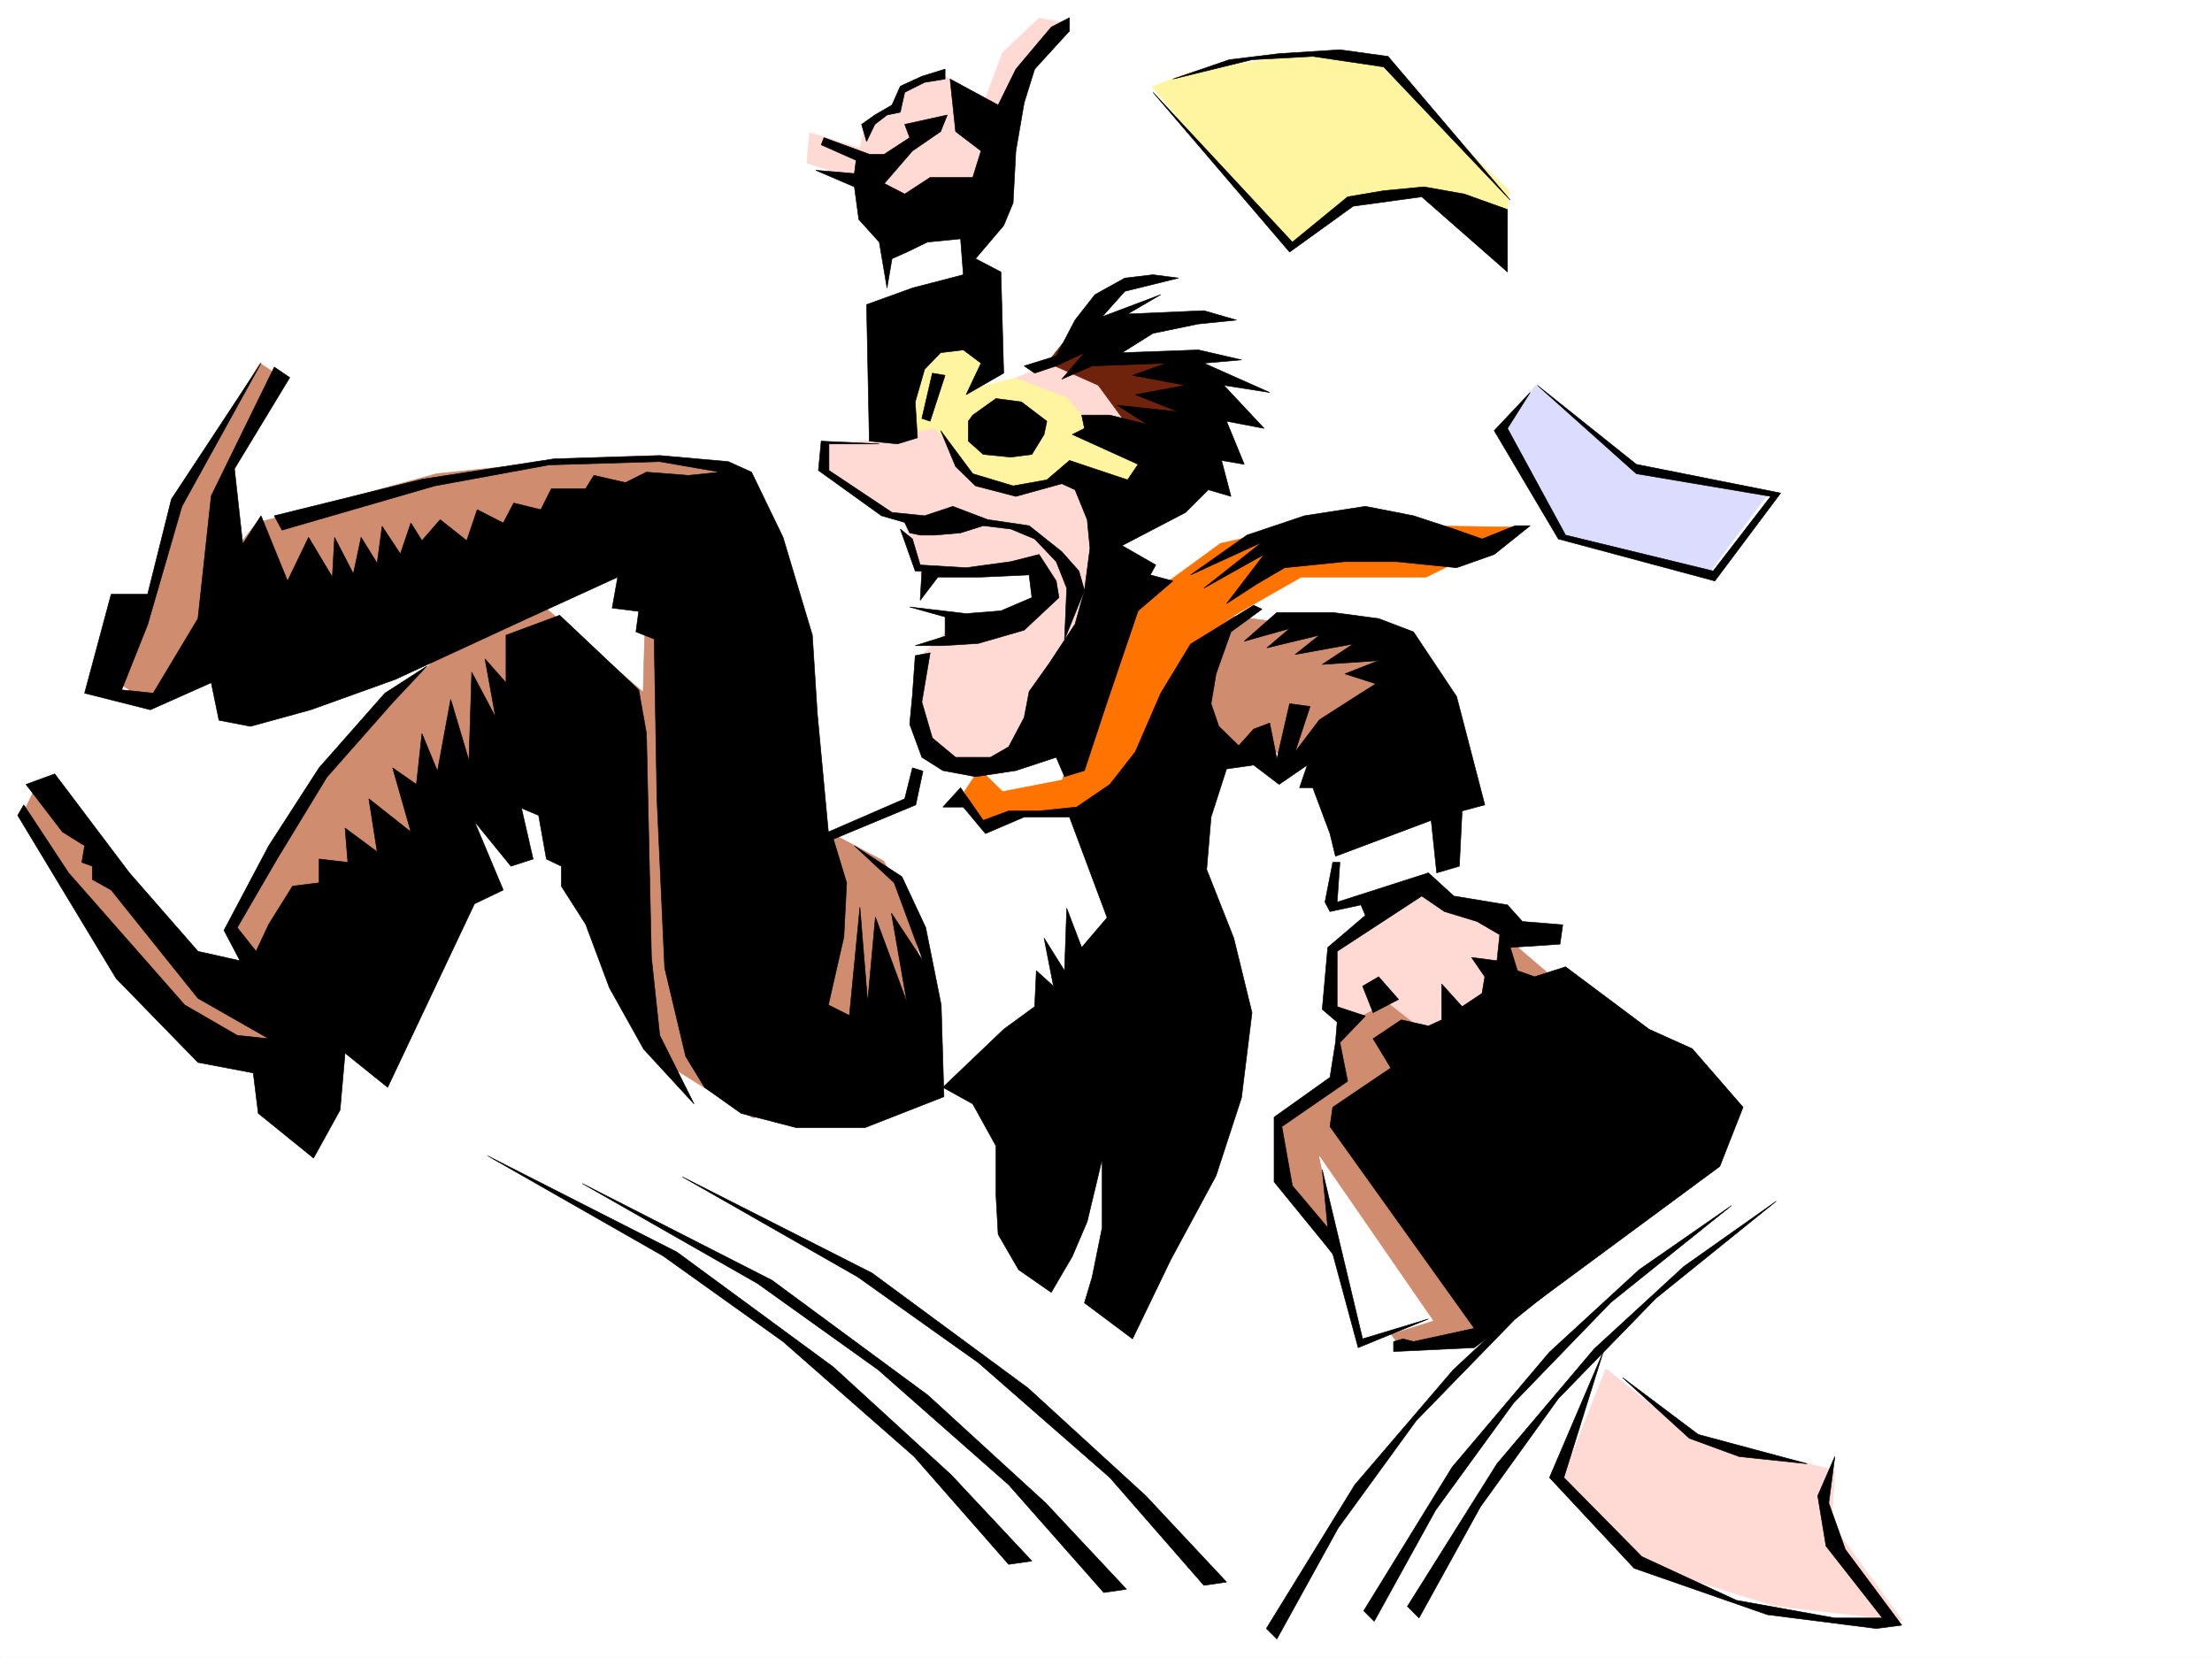
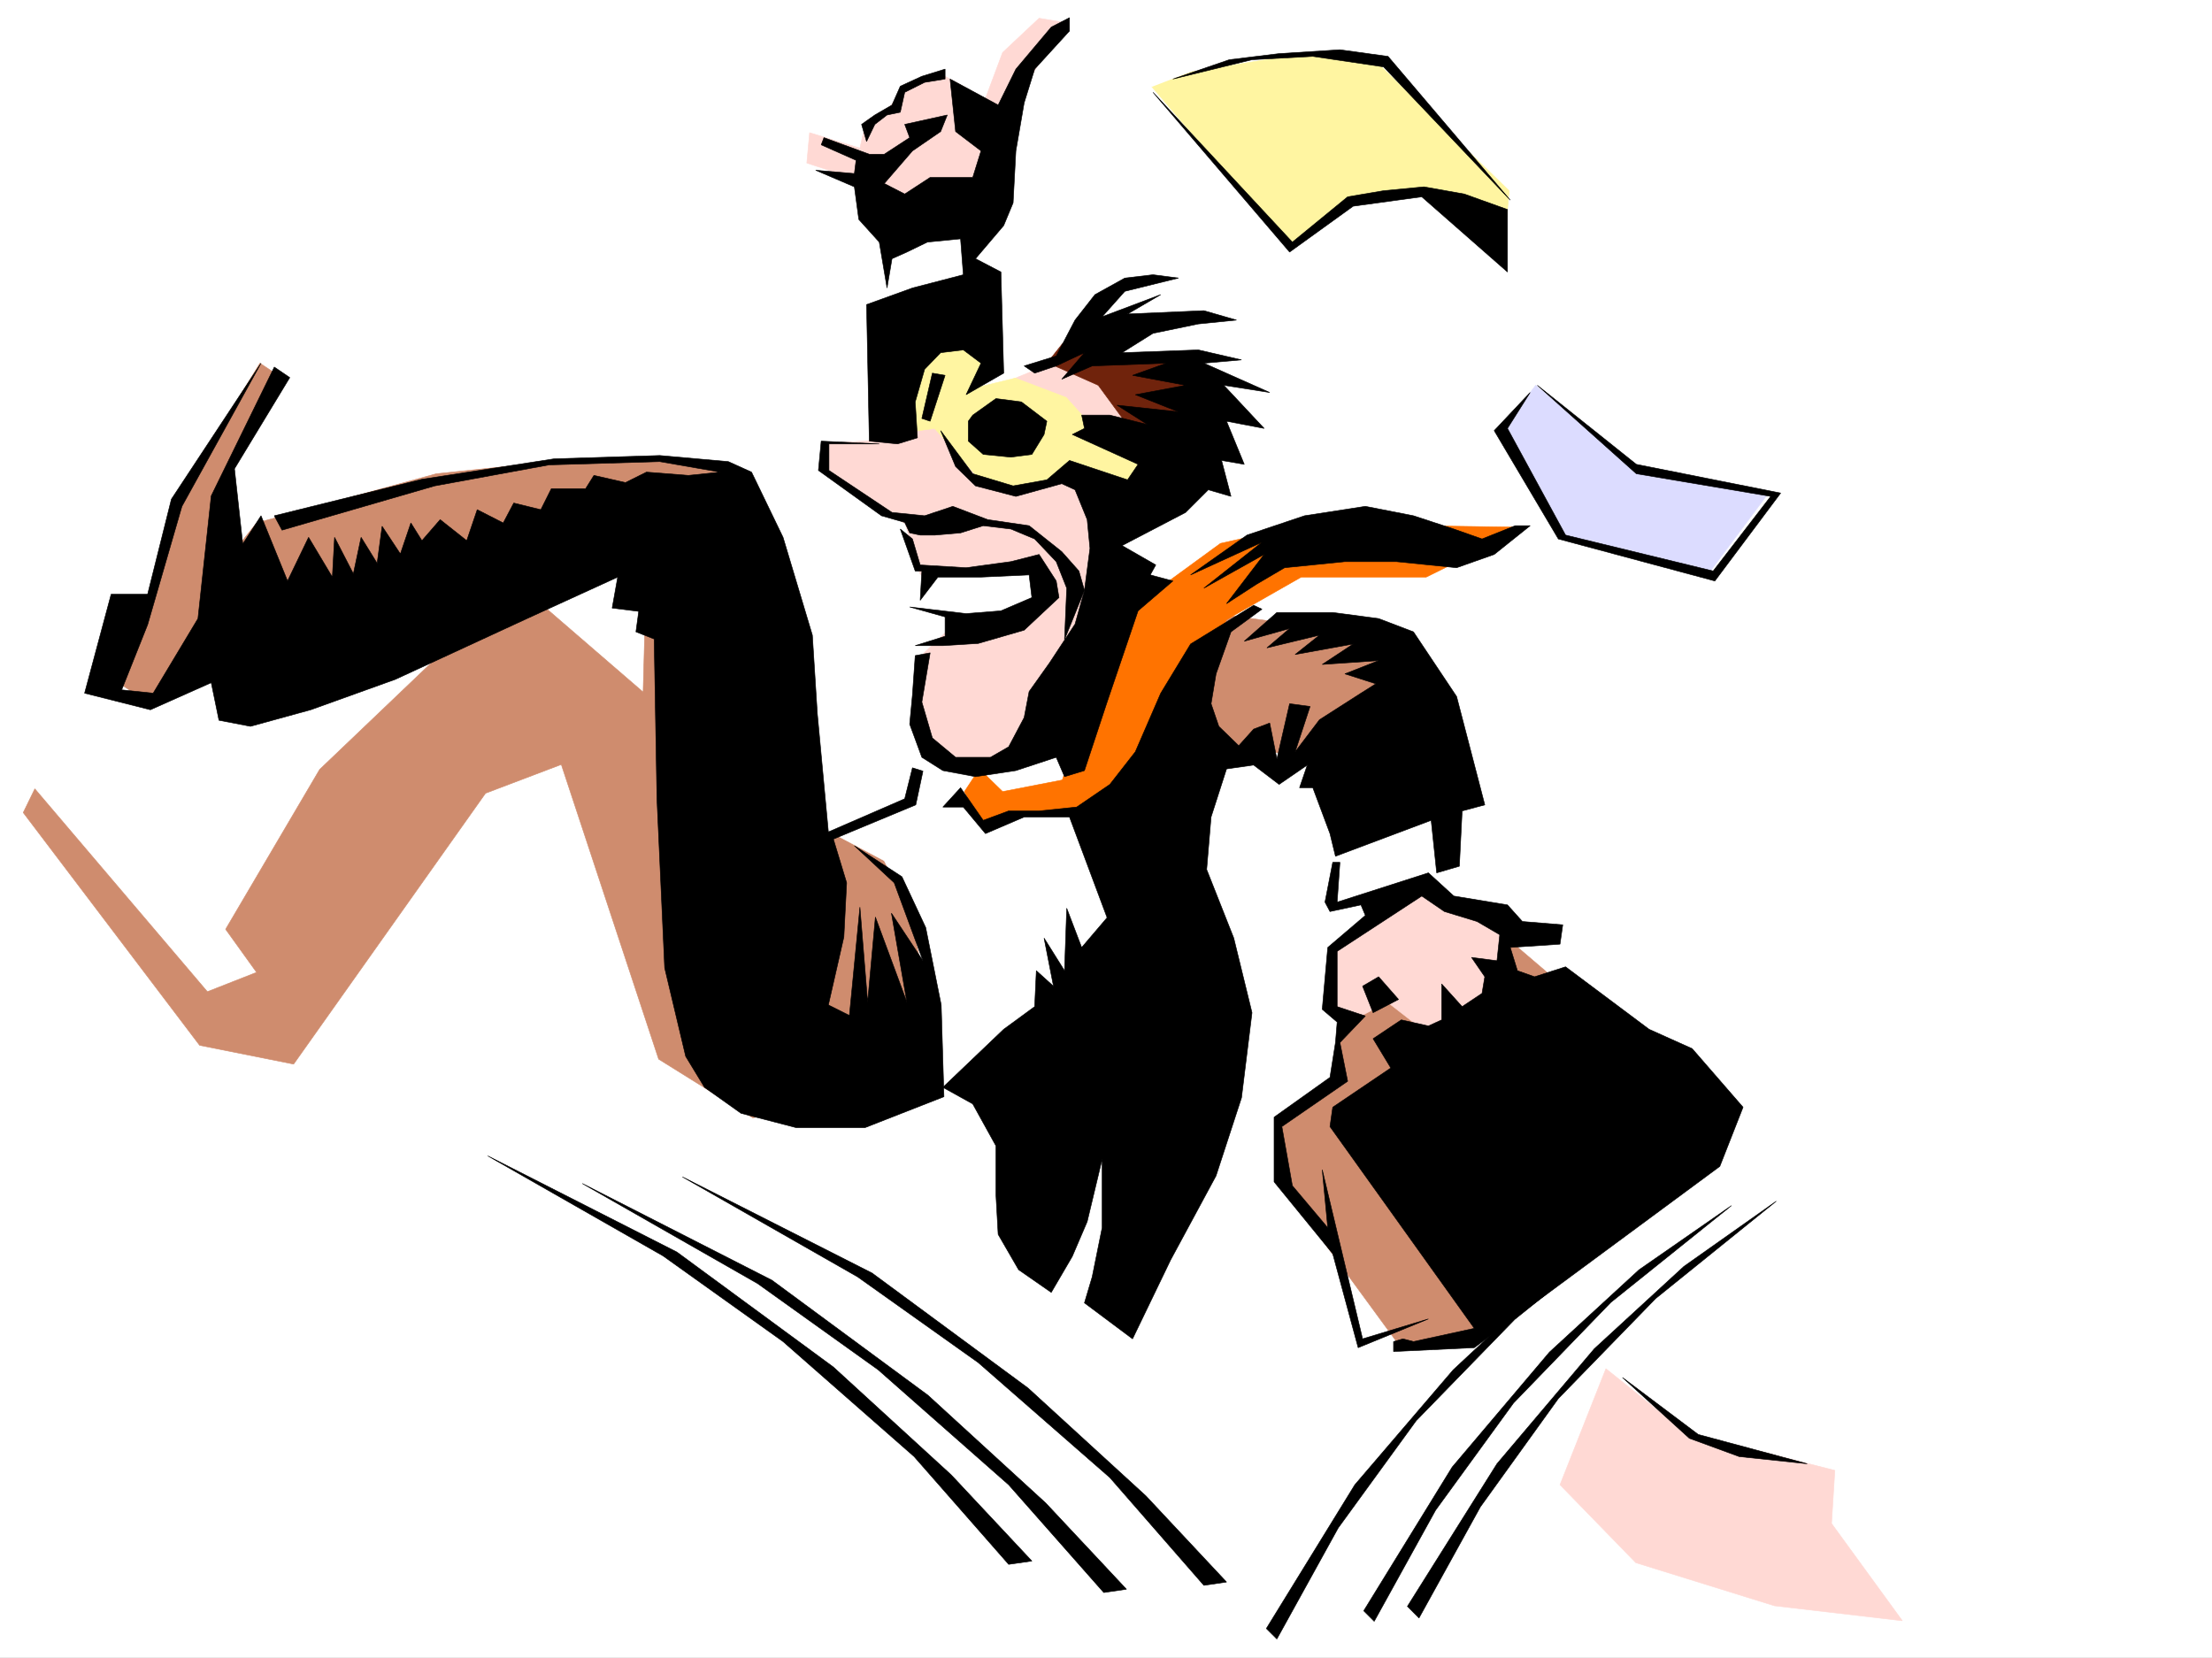
<svg xmlns="http://www.w3.org/2000/svg" width="2997.016" height="2246.297">
  <rect width="100%" height="100%" fill="#808080" stroke="none" />
  <defs>
    <clipPath id="a">
-       <path d="M0 0h2997v2244.137H0Zm0 0" />
-     </clipPath>
+       </clipPath>
  </defs>
  <path fill="#fff" d="M0 2246.297h2997.016V0H0Zm0 0" />
  <g clip-path="url(#a)" transform="translate(0 2.16)">
    <path fill="#fff" fill-rule="evenodd" stroke="#fff" stroke-linecap="square" stroke-linejoin="bevel" stroke-miterlimit="10" stroke-width=".743" d="M.742 2244.137h2995.531V-2.16H.743Zm0 0" />
  </g>
  <path fill="#cf8c6e" fill-rule="evenodd" stroke="#cf8c6e" stroke-linecap="square" stroke-linejoin="bevel" stroke-miterlimit="10" stroke-width=".743" d="m1859.637 1350.477-45.711 58.414 5.281 53.918-86.922 57.671-4.496 72.688 167.074 228.422H1997.5l122.148-483.863-77.183-65.922zM352.133 492.113l20.254 13.489-71.2 156.52 25.493 72.644 20.957-26.196 243.515-66.664 179.078-18.73h131.883l91.38 12.746 127.386 491.332 97.398 20.254 105.649 182.754 280.972-504.117 198.551 26.234 127.387 72.648-137.867 97.36-152.098-5.98-107.133 313.855-274.992 151.277-239.02 32.961-127.347-79.375-131.883-399.25-102.637 38.945-260.015 367.032-127.352-25.454-239.015-315.343 15.718-32.219 233.778 274.875 66.664-26.195-41.953-58.418L433.07 1042.64l199.293-190.262 101.895-32.961 137.125 118.355 5.238-196.984-676.586 210.477-50.945-33.707 56.222-111.63 35.192-130.32Zm0 0" />
  <path fill="#ffd9d4" fill-rule="evenodd" stroke="#ffd9d4" stroke-linecap="square" stroke-linejoin="bevel" stroke-miterlimit="10" stroke-width=".743" d="m1439.309 486.09-112.371 46.453-125.122 62.91-80.937 5.242-12.004 35.227 117.652 74.133L1246 776.723l53.215 62.91-48.719 46.453-8.25 93.605 40.469 72.684 140.133-26.234 92.902-234.446-10.516-123.593 59.196-104.829-59.196-61.425zm0 0" />
  <path fill="#70230c" fill-rule="evenodd" stroke="#70230c" stroke-linecap="square" stroke-linejoin="bevel" stroke-miterlimit="10" stroke-width=".743" d="m1439.309 465.875 165.59 25.496 4.496 89.11-71.946 8.992-49.422-67.41-68.933-30.692zm0 0" />
  <path fill="#fff" fill-rule="evenodd" stroke="#fff" stroke-linecap="square" stroke-linejoin="bevel" stroke-miterlimit="10" stroke-width=".743" d="m1257.262 1021.644-15.016 61.426-113.117 46.45 68.934 36.675 32.218 62.172 26.98 113.86 8.993 145.293 286.21-217.942-113.155-289.887-72.684 50.946h-67.41zm-3.012-250.164h101.152l43.438-10.476 17.246 52.433-49.461 30.692-128.875-15.719zm0 0" />
  <path fill="#fff5a1" fill-rule="evenodd" stroke="#fff5a1" stroke-linecap="square" stroke-linejoin="bevel" stroke-miterlimit="10" stroke-width=".743" d="m1234.035 584.977-7.508-41.957 30.735-71.903h65.922l20.214 26.235-32.218 30.695 64.437-15.719 68.934 26.195 32.219 35.973 83.906 52.434-28.465 41.172-87.66-26.196-60.684 26.196-53.957-15.72-63.656-71.902zm0 0" />
  <path fill="#ff7300" fill-rule="evenodd" stroke="#ff7300" stroke-linecap="square" stroke-linejoin="bevel" stroke-miterlimit="10" stroke-width=".743" d="m1306.684 1072.59 23.226 46.453 57.711-15.758 100.406-4.496 104.867-125.082 68.934-134.074 101.152-57.672h169.34l136.383-67.41-298.215-4.496-116.87 26.238-141.622 103.34-72.687 217.242-80.895 15.715-31.477-30.73zm0 0" />
  <path fill="#fff" fill-rule="evenodd" stroke="#fff" stroke-linecap="square" stroke-linejoin="bevel" stroke-miterlimit="10" stroke-width=".743" d="m1201.816 325.82-3.754 97.36 140.098-46.41-31.476-72.688zm609.141 825.403-3.754 77.144 133.367-35.933 28.465-20.957-20.215-83.91zm0 0" />
  <path fill="#ffd9d4" fill-rule="evenodd" stroke="#ffd9d4" stroke-linecap="square" stroke-linejoin="bevel" stroke-miterlimit="10" stroke-width=".743" d="m1871.64 1223.125-64.437 62.172-8.25 72.644 40.469 21 40.469-21 60.68 47.196 107.878-57.672-6.726-88.367-113.153-61.426zm-548.456-929.523 48.718-145.297 67.407-118.356-31.473-5.238-49.422 46.453-23.227 62.168-56.226-30.734-56.93 20.254-15.718 20.957-33 20.214-8.211 36.715-68.192-20.957-3.754 41.172 80.157 26.238 28.503 52.434zm0 0" />
-   <path fill="#fff5a1" fill-rule="evenodd" stroke="#fff5a1" stroke-linecap="square" stroke-linejoin="bevel" stroke-miterlimit="10" stroke-width=".743" d="m1560.676 117.613 185.844 217.942 84.652-62.168 117.648-10.477 92.903 30.692 2.972-35.192-176.808-171.53-92.903-15.715-161.836 26.195zm0 0" />
+   <path fill="#fff5a1" fill-rule="evenodd" stroke="#fff5a1" stroke-linecap="square" stroke-linejoin="bevel" stroke-miterlimit="10" stroke-width=".743" d="m1560.676 117.613 185.844 217.942 84.652-62.168 117.648-10.477 92.903 30.692 2.972-35.192-176.808-171.53-92.903-15.715-161.836 26.195m0 0" />
  <path fill="#dcdcff" fill-rule="evenodd" stroke="#dcdcff" stroke-linecap="square" stroke-linejoin="bevel" stroke-miterlimit="10" stroke-width=".743" d="m2080.668 522.063 141.621 113.859 173.836 32.18-80.938 108.62-201.558-51.69-80.899-140.055zm0 0" />
-   <path fill="#fff" fill-rule="evenodd" stroke="#fff" stroke-linecap="square" stroke-linejoin="bevel" stroke-miterlimit="10" stroke-width=".743" d="m1787.73 1566.934 51.692 254.656 101.894-32.219zm0 0" />
  <path fill="#ffd9d4" fill-rule="evenodd" stroke="#ffd9d4" stroke-linecap="square" stroke-linejoin="bevel" stroke-miterlimit="10" stroke-width=".743" d="m2175.836 1854.55 107.137 86.141 203.043 51.688-4.496 71.906 95.914 131.805-173.098-20.215-188.031-58.414-102.676-105.61zm0 0" />
  <path fill-rule="evenodd" stroke="#000" stroke-linecap="square" stroke-linejoin="bevel" stroke-miterlimit="10" stroke-width=".743" d="M1449.047 23.969v17.984l-47.195 51.692-14.23 45.668-11.224 65.18-3.753 70.382-12.747 30.73-38.199 44.926 34.445 17.989 3.754 137.082-50.949 29.207 20.215-42.696-23.969-17.988-30.73 3.754-21.7 22.445-12.75 44.223 3.012 48.68-26.976 8.25-38.242-3.754-3.715-185.024 62.172-22.48 68.93-17.95-3.75-48.68-44.926 4.462-27.762 13.488-20.215 8.992-6.727 39.688-10.52-62.168-27.718-30.696-5.984-44.183-52.434-22.48 52.434 4.496 2.27-17.989-47.235-20.957 3.754-9.734 61.426 22.48h20.253l34.45-22.48-6.727-17.988 57.672-12.708-8.992 22.446-38.2 26.234-38.203 44.184 27.723 14.234 34.445-22.484h57.715l11.22-35.934-34.446-26.234-7.508-71.164 65.18 35.23 24.007-48.68 47.938-56.93zm0 0" />
  <path fill-rule="evenodd" stroke="#000" stroke-linecap="square" stroke-linejoin="bevel" stroke-miterlimit="10" stroke-width=".743" d="m1174.094 191.746 11.222-23.226 16.5-12.708 17.985-3.753 5.984-26.977 26.98-13.492 27.72-4.496v-13.45l-31.473 9.735-29.211 13.453-11.258 25.492-23.227 13.488-17.984 12.708zm213.527 304.082 43.438-13.453 25.496-48.676 26.976-34.488L1524 376.77l38.203-4.5 34.445 4.5L1524 394.715l-30.73 34.484 79.41-29.988-44.965 26.234 103.418-4.496 44.183 12.75-51.687 5.238-61.426 12.708-41.957 26.234 103.383-3.754 58.453 13.492-50.95 4.496 89.15 39.688-62.169-9.739 54.664 58.418-50.949-9.738 24.008 58.418-30.734-5.242 12.746 48.68-30.73-8.953-30.735 30.695-86.137 44.926 45.707 26.234-7.504 13.488 30.73 8.211-47.23 40.469-41.957 123.598-30.691 92.859-26.98 8.25-11.262-26.234-54.66 17.984-54.7 8.25-44.222-8.25-28.465-17.984-16.5-44.926 3.754-39.688 3.75-53.214 20.215-3.715-11.22 66.668 14.231 48.68 31.477 26.195h47.191l24.715-14.235 20.996-39.683 6.723-35.192 27.722-38.98 34.489-52.395 12.746-45.71 7.469-56.93-3.754-38.942-16.461-40.43-17.989-8.25-62.168 17.204-54.699-14.23-26.98-26.2-20.254-48.68 43.48 58.418 54.7 16.461 45.707-8.21 30.695-26.239 78.668 26.238 14.234-20.996-89.148-40.43 16.5-8.25-3.754-17.988h38.2l50.948 12.746-41.21-26.195 83.163 8.953-58.414-23.187 68.149-12.747-71.902-13.488 45.707-16.46-100.41 3.714-41.212 17.985 30.735-35.934-38.242 17.95-29.207 9.773zm0 0" />
  <path fill-rule="evenodd" stroke="#000" stroke-linecap="square" stroke-linejoin="bevel" stroke-miterlimit="10" stroke-width=".743" d="m1317.945 562.492 31.473-22.441 34.45 4.496 34.484 26.195-3.754 17.988-16.5 26.977-28.465 3.715-37.457-3.715-20.215-17.984v-26.98zm-54.703-56.89 17.242 2.972-20.254 62.168-11.218-3.754zm-140.094 95.875v35.933l85.395 56.93 44.223 4.496 38.199-12.75 47.195 17.988 56.184 8.25 44.222 35.192 23.227 26.195 7.508 26.234-26.98 66.668 2.972-69.676-14.234-35.933-29.207-30.734-32.22-13.45-37.456-4.496-30.73 9.735-34.45 2.972h-20.254l-14.23-2.972-6.727-14.23-31.476-8.993-85.434-61.426 3.754-39.687 78.668 3.754zm0 0" />
  <path fill-rule="evenodd" stroke="#000" stroke-linecap="square" stroke-linejoin="bevel" stroke-miterlimit="10" stroke-width=".743" d="m1236.266 730.27 10.476 35.23 62.207 3.754 60.684-8.25 38.203-9.738 23.223 35.933 3.754 22.485-47.192 44.183-62.21 17.985-47.934 3.011h-37.461l40.468-12.746V835.88l-47.972-13.45 76.437 8.993 47.195-3.754 41.954-17.984-3.754-30.696-65.18 2.973h-58.414l-24.008 31.476 2.27-39.726h-8.996l-20.215-56.89zm836.934-17.946-48.72 38.942-50.945 17.988-81.684-8.25h-69.675l-81.68 8.25-38.2 22.441-40.468 26.239 50.95-66.668-81.645 45.671 78.672-62.171-96.657 44.222 76.403-53.957 77.926-26.195 82.421-12.75 65.18 12.75 54.703 17.984 38.2 13.45 44.964-17.946zM1751.016 328.05l74.914-61.386 48.718-8.254 54.664-5.238 54.7 9.738 58.453 20.957v84.653L1926.34 266.664l-92.903 12.707-86.175 62.168-185.059-216.457zM1589.18 107.094l107.132-26.196 82.426-4.496 95.91 14.23 171.57 180.528-165.585-194.758-65.18-8.992-82.422 5.238-67.449 8.25zm493.754 414.969 134.113 119.843 182.05 30.692-77.925 101.113-200.035-48.68-78.672-144.55 30.734-48.68-48.718 51.687 86.917 146.782 212.04 56.93 89.148-119.098-195.54-38.942zM1698.543 820.16l-85.395 52.434-40.468 66.668-34.446 79.41-34.488 44.184-44.965 30.695-50.945 5.238h-41.211l-34.45 12.746-30.73-44.183-23.968 26.199h27.718l29.992 35.969 52.434-22.48h61.426l50.945 136.339-34.445 40.43-20.254-53.176-2.973 84.652-27.722-44.223 12.746 65.18-23.223-20.957-2.27 48.68-41.953 30.691-82.421 78.672 40.468 22.441 31.473 56.93v66.668l2.973 53.176 27.722 47.934 44.223 30.734 28.465-48.719 20.215-47.195 20.253-84.61v92.86l-13.492 66.668-10.476 35.187 65.18 48.72 51.687-107.134 61.43-113.82 34.484-105.649 14.23-115.343-24.71-101.114-36.715-92.863 5.984-71.16 20.957-65.18 36.715-5.238 34.488 26.234 38.2-26.234-10.481 30.73h17.988l23.223 62.168 7.469 30.696 129.656-48.68 7.469 71.16 30.73-8.992 3.754-74.914 30.695-8.21-38.199-146.821-58.457-87.625-47.191-17.985-62.172-8.25h-75.695l-44.184 38.942 61.426-17.203-30.735 26.199 71.203-17.207-32.96 26.2 78.667-14.235-41.953 27.722 76.403-5.238-45.711 17.984 41.957 13.454-20.215 12.746-56.188 35.968-32.96 43.442 20.214-61.426-27.722-3.754-17.243 74.918-9.738-48.719-21.738 8.25-20.215 22.48-26.98-26.233-10.477-30.696 6.727-40.43 20.25-56.93 41.957-30.73zm0 0" />
  <path fill-rule="evenodd" stroke="#000" stroke-linecap="square" stroke-linejoin="bevel" stroke-miterlimit="10" stroke-width=".743" d="m1815.453 1168.465-3.754 53.918 123.633-39.688 34.45 31.438 72.683 12.004 20.215 22.484 54.703 4.496-3.754 26.195-67.41 4.497 9.738 31.476 23.223 8.211 41.957-13.488 113.156 84.648 58.414 26.239 68.934 79.37-31.477 80.157-332.664 245.664-109.398 5.242v-13.492l12.746-3.715 14.23 3.715 82.422-17.945-195.54-273.387 3.755-26.238 78.672-53.176-24.008-39.684 38.238-25.496 36.715 8.25 17.988-8.25v-48.68l27.72 30.735 26.94-17.984 3.754-22.485-17.984-26.195 34.484 4.496 3.754-35.23-30.734-17.946-44.223-13.492-30.691-20.996-114.64 74.918v74.914l38.198 12.707-34.445 35.973 10.477 52.433-89.149 61.426 14.235 80.117 47.937 56.926-7.469-78.629 54.66 229.203 89.188-26.977-95.168 38.942-34.45-127.309-79.448-97.398v-87.621l75.695-53.922 7.469-47.192 2.27-27.722-20.216-17.242 7.47-83.871 50.944-43.438-5.98-14.234-41.957 8.992-6.762-12.746 10.516-53.918zm0 0" />
  <path fill-rule="evenodd" stroke="#000" stroke-linecap="square" stroke-linejoin="bevel" stroke-miterlimit="10" stroke-width=".743" d="m1860.379 1372.176 34.484-17.945-26.976-30.735-21.742 12.746zm-609.883-327.305-9.734 45.707-111.633 46.41 17.988 59.2-3.754 73.39-20.996 92.117 28.504 14.235 14.23-146.782 10.481 128.793 10.477-115.343 42.699 115.343-20.957-120.582 42.695 64.438-38.945-105.61-53.957-50.206 64.437 41.957 32.219 68.894 20.996 104.863 3.715 124.34-107.133 41.953h-92.902l-74.914-19.472-49.465-35.188-25.492-41.957-28.465-119.84-10.477-229.203-3.754-216.457-24.71-9.738 3.75-27.723-35.97-4.496 7.505-41.953-122.891 56.187-178.332 82.383-114.645 41.211-81.64 22.446-42.735-8.211-10.48-50.95-82.422 36.715-89.148-22.48 35.972-134.074h49.422l32.219-128.836L353.66 492.113 246.488 686.086l-46.453 160.312-35.191 88.368 42.699 4.496 60.684-101.114 17.984-166.293 85.434-174.503 20.957 14.234-74.915 123.594 11.223 101.855 24.75-38.2 35.934 88.364 28.504-59.156 32.218 53.918 2.97-53.918 25.495 49.422 10.477-49.422 21.738 35.187 6.727-50.164 24.75 37.457 14.234-41.953 14.973 23.97 24.71-28.466 35.973 28.465 14.235-41.953 35.226 17.984 14.235-26.98 36.714 8.996 14.23-28.465h46.454l11.262-17.988 42.695 9.738 28.465-14.195 56.93 4.457 42.738-4.457-81.684-14.23-149.867 4.456-155.07 28.465-206.801 59.938-10.48-19.47L571.68 649.41l179.078-27.719 143.105-4.496 92.903 8.25 31.476 14.23 42.695 88.368 39.727 132.586 6.727 106.351 14.976 160.274 103.418-44.926 10.48-41.957zm0 0" />
-   <path fill-rule="evenodd" stroke="#000" stroke-linecap="square" stroke-linejoin="bevel" stroke-miterlimit="10" stroke-width=".743" d="m521.477 939.262-89.149 101.11-68.191 105.608-60.68 114.606 21.738 41.21-56.968-12.745-92.903-106.356-101.152-134.07-38.942 14.23 49.422 64.399 29.989 18.727-3.754 22.484 14.234 5.238v17.988l25.492 14.23 117.614 146.782 95.91 54.703-42.696-4.5-71.203-41.21-157.336-179-60.683-92.118-8.25 14.23 133.37 220.958 110.888 113.816 74.914 14.234 6.765 54.7 74.914 60.683 35.973-65.18 6.727-77.144 57.71 46.453 117.614-248.676 38.98-18.73-38.98-92.902 49.46 60.683 29.989-9.734-15.758-68.895 23.227 9.735 10.52 59.16 20.214 9.734v26.98l32.961 51.653 32.219 86.137 46.449 83.164 68.191 74.133-46.453-92.864-11.258-105.605-6.726-303.38-10.48-59.155-107.172-101.114-72.649 26.977v64.398l-28.465-32.218 14.235 78.671-32.22-60.683-3.753 119.84-24.75-83.125-17.945 97.36-21-50.95-7.504 68.934-32.219-22.485 24.75 86.883-56.969-44.926 11.258 71.903-43.476-32.215 3.753 46.449-38.945-4.496v32.219l-35.973 4.496-32.218 51.652-17.242 36.715-25.454-32.219 53.918-92.863 67.45-110.848 89.148-101.113 46.45-49.461zm1650.605 892.808-53.176 170.047 105.61 107.094 128.132 59.195 133.368 23.969h64.437l-76.402-97.398-11.258-68.149 23.223-53.176-8.25 62.91 22.484 62.915 76.441 102.636-34.488 4.496-147.601-18.73-180.563-62.91-114.645-122.852zm0 0" />
  <path fill-rule="evenodd" stroke="#000" stroke-linecap="square" stroke-linejoin="bevel" stroke-miterlimit="10" stroke-width=".743" d="m2198.32 1866.555 90.633 82.386 67.45 24.711 92.156 9.735-147.602-39.688zm147.602-232.957-163.36 131.062-131.843 136.344-105.649 145.293-83.168 150.574-14.23-14.23 119.879-194.758 131.844-155.813 121.406-111.593zm0 0" />
  <path fill-rule="evenodd" stroke="#000" stroke-linecap="square" stroke-linejoin="bevel" stroke-miterlimit="10" stroke-width=".743" d="m2406.606 1627.617-163.32 131.805-131.888 135.597-105.648 146.782-83.164 150.574-15.719-15.758 121.367-193.23 131.844-155.813 121.406-111.594zm-192.566 29.949-161.837 130.32-133.371 137.087-105.648 145.293-83.165 150.574-14.234-14.23 119.883-194.758 133.367-155.813 119.883-111.594zm-1289.442-62.91 256.965 130.32 211.296 155.813 159.606 146.04 109.363 116.827-30.695 4.496-127.387-146.035-178.336-155.816-163.32-116.086zm-135.638 8.992 257.005 131.063 211.297 155.812 159.566 146.04 109.402 116.831-30.734 4.497-128.871-146.04-176.813-155.812-163.32-116.832zm0 0" />
  <path fill-rule="evenodd" stroke="#000" stroke-linecap="square" stroke-linejoin="bevel" stroke-miterlimit="10" stroke-width=".743" d="m660.828 1566.191 256.262 130.32 212.039 155.813 159.566 146.04 109.403 116.827-31.473 4.497-128.094-146.036-177.593-155.816-162.575-116.086Zm0 0" />
</svg>